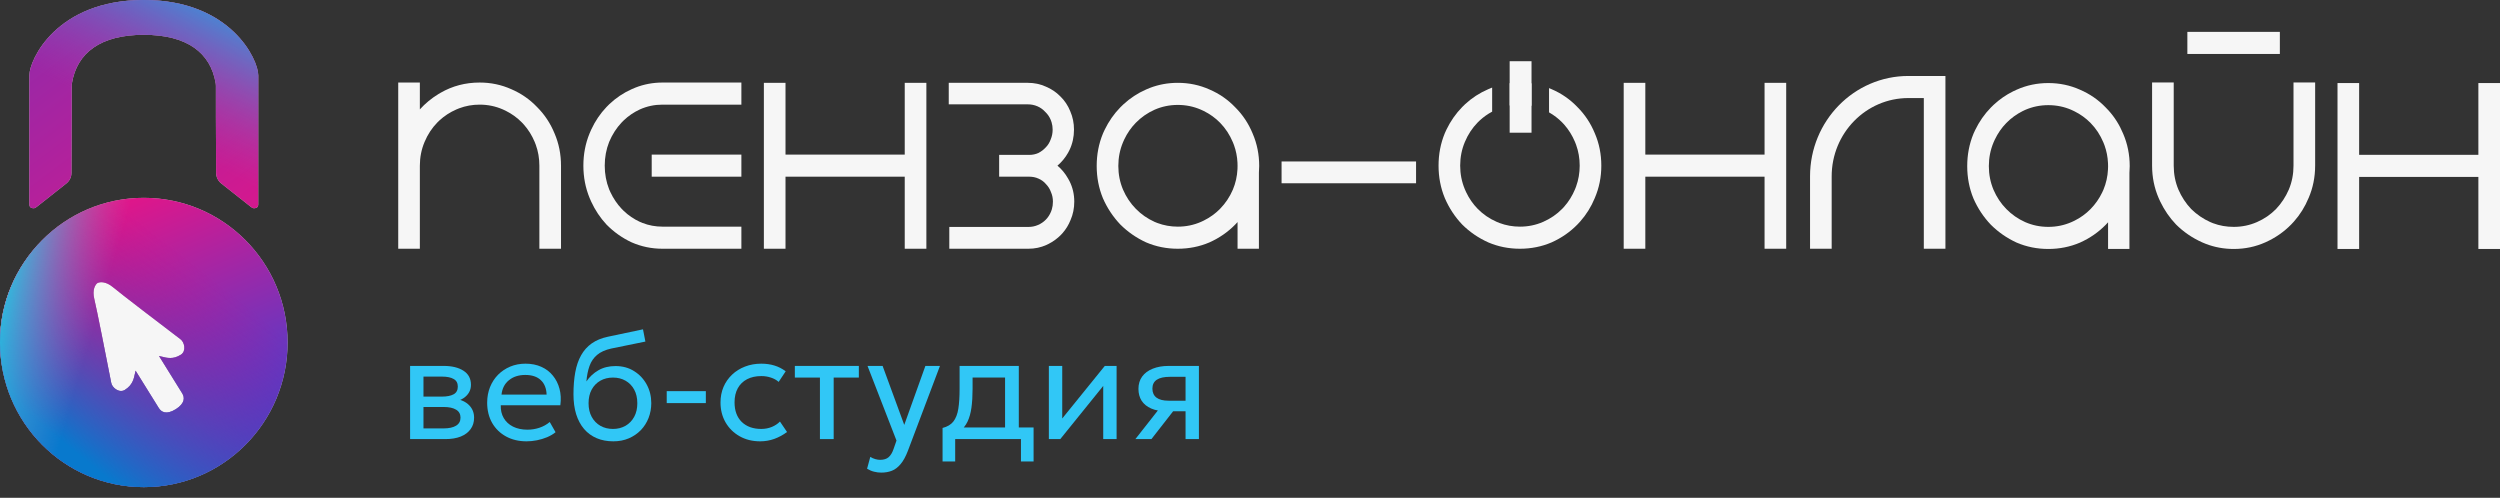
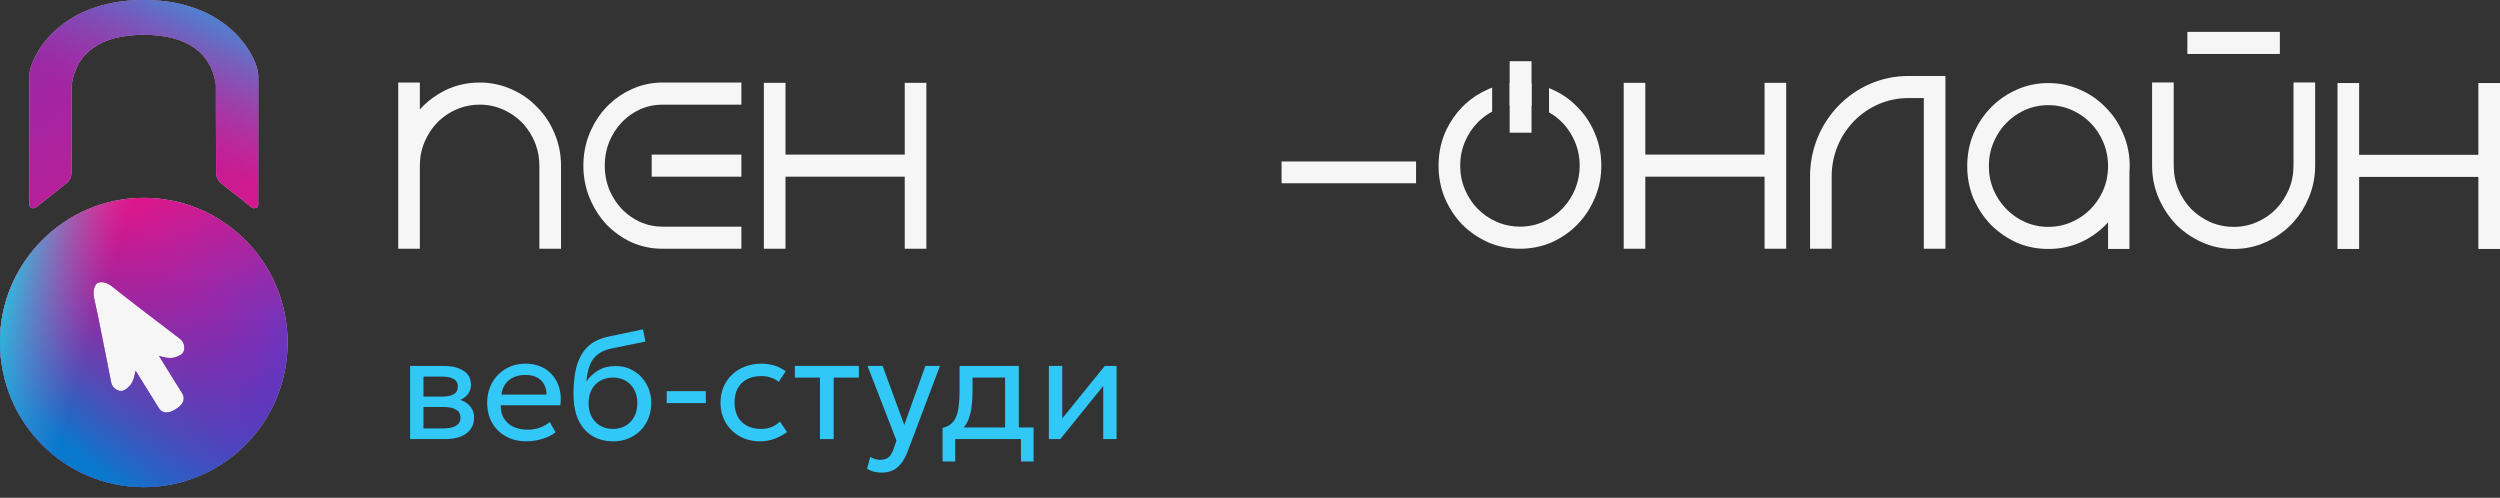
<svg xmlns="http://www.w3.org/2000/svg" width="226" height="45" viewBox="0 0 226 45" fill="none">
  <rect x="0" y="0" width="226" height="45" fill="#333333" stroke="none" />
  <path d="M136.473 5.534V11.996H138.45V5.534H136.473Z" fill="#F6F6F6" />
  <path fill-rule="evenodd" clip-rule="evenodd" d="M185.168 7.508C186.18 7.508 187.135 7.708 188.029 8.108C188.918 8.489 189.695 9.026 190.355 9.716L190.603 9.975C191.164 10.591 191.607 11.297 191.935 12.091C192.329 13.007 192.526 13.985 192.526 15.02C192.526 15.227 192.516 15.432 192.5 15.634V22.506H190.57V20.094L190.359 20.32C189.699 20.995 188.923 21.531 188.036 21.929L188.031 21.932C187.136 22.315 186.18 22.506 185.168 22.506C184.157 22.506 183.201 22.315 182.307 21.932L182.297 21.928C181.429 21.529 180.656 20.994 179.981 20.323L179.973 20.316C179.316 19.627 178.793 18.838 178.403 17.951L178.399 17.942C178.023 17.028 177.837 16.053 177.837 15.02C177.837 13.987 178.023 13.011 178.399 12.098L178.401 12.091L178.554 11.758C178.925 10.991 179.399 10.31 179.977 9.72L180.235 9.468C180.761 8.979 181.344 8.576 181.981 8.26L182.304 8.11C183.199 7.708 184.155 7.508 185.168 7.508ZM185.168 9.505C184.428 9.505 183.732 9.649 183.075 9.936L182.835 10.05C182.286 10.327 181.799 10.682 181.372 11.118C180.947 11.552 180.599 12.055 180.327 12.629L180.215 12.879C179.933 13.551 179.792 14.264 179.792 15.02C179.792 15.776 179.933 16.487 180.214 17.158C180.498 17.819 180.884 18.398 181.372 18.896C181.86 19.393 182.427 19.788 183.075 20.078C183.732 20.365 184.428 20.509 185.168 20.509C185.91 20.509 186.608 20.364 187.266 20.076L187.511 19.963C188.072 19.686 188.564 19.33 188.99 18.896C189.416 18.46 189.765 17.963 190.036 17.402L190.148 17.158C190.394 16.571 190.532 15.953 190.563 15.302L190.57 15.02L190.563 14.739C190.537 14.179 190.431 13.644 190.246 13.133L190.147 12.879C189.862 12.2 189.476 11.614 188.99 11.118C188.564 10.684 188.072 10.329 187.511 10.052L187.266 9.937C186.608 9.649 185.91 9.505 185.168 9.505Z" fill="#F6F6F6" />
  <path d="M196.504 14.968C196.504 15.742 196.646 16.462 196.926 17.132C197.21 17.793 197.596 18.38 198.084 18.896C198.589 19.393 199.163 19.786 199.809 20.076L200.058 20.178C200.643 20.399 201.267 20.509 201.932 20.509C202.673 20.509 203.37 20.364 204.029 20.076C204.693 19.786 205.267 19.392 205.753 18.896C206.241 18.38 206.627 17.793 206.911 17.132C207.192 16.462 207.333 15.742 207.333 14.968V7.457H209.289V14.968C209.289 16.004 209.093 16.982 208.699 17.897L208.698 17.896C208.371 18.689 207.928 19.401 207.37 20.029L207.123 20.294C206.462 20.969 205.686 21.505 204.8 21.903C203.903 22.306 202.946 22.506 201.932 22.506C201.044 22.506 200.2 22.352 199.402 22.044L199.063 21.903C198.178 21.505 197.395 20.97 196.719 20.298L196.711 20.29C196.135 19.686 195.662 18.999 195.291 18.231L195.139 17.897C194.745 16.982 194.549 16.004 194.549 14.968V7.457H196.504V14.968Z" fill="#F6F6F6" />
  <path d="M213.266 13.996H224.045V7.508H226V22.506H224.045V15.993H213.266V22.506H211.311V7.508H213.266V13.996Z" fill="#F6F6F6" />
  <path d="M37.955 9.889C38.443 9.351 39.001 8.889 39.628 8.507L39.823 8.392C40.897 7.771 42.078 7.462 43.357 7.462C44.372 7.462 45.33 7.662 46.226 8.065C47.115 8.447 47.891 8.985 48.552 9.678C49.229 10.352 49.754 11.145 50.127 12.052C50.52 12.965 50.715 13.94 50.715 14.974V22.486H48.759V14.974C48.759 14.312 48.651 13.684 48.435 13.087L48.336 12.833C48.087 12.239 47.76 11.716 47.356 11.262L47.179 11.072C46.754 10.638 46.261 10.282 45.7 10.005L45.455 9.892C44.797 9.604 44.099 9.459 43.357 9.459C42.709 9.459 42.093 9.57 41.508 9.791L41.261 9.892C40.679 10.146 40.167 10.479 39.722 10.891L39.536 11.072C39.05 11.569 38.664 12.154 38.38 12.833C38.097 13.505 37.955 14.217 37.955 14.974V22.486H36V7.462H37.955V9.889Z" fill="#F6F6F6" />
  <path d="M67.021 9.459H59.892C59.169 9.459 58.489 9.603 57.849 9.89C57.299 10.143 56.81 10.475 56.382 10.886L56.201 11.068C55.731 11.564 55.352 12.152 55.066 12.833C54.801 13.504 54.668 14.217 54.668 14.974C54.668 15.731 54.801 16.444 55.066 17.115L55.178 17.366C55.448 17.942 55.789 18.446 56.201 18.881L56.382 19.062C56.81 19.473 57.299 19.805 57.849 20.058L58.09 20.159C58.66 20.379 59.259 20.489 59.892 20.489H67.021V22.486H59.892C58.912 22.486 57.981 22.294 57.103 21.91L57.094 21.906C56.242 21.508 55.486 20.971 54.828 20.3L54.82 20.292C54.259 19.687 53.801 18.999 53.446 18.231L53.3 17.896C52.924 16.983 52.737 16.007 52.737 14.974C52.737 13.941 52.924 12.966 53.3 12.052L53.446 11.718C53.801 10.95 54.261 10.269 54.824 9.678L55.076 9.425C55.674 8.855 56.348 8.401 57.097 8.066L57.429 7.924C58.21 7.616 59.032 7.462 59.892 7.462H67.021V9.459Z" fill="#F6F6F6" />
  <path d="M71.01 13.976H81.788V7.488H83.744V22.486H81.788V15.972H71.01V22.486H69.054V7.488H71.01V13.976Z" fill="#F6F6F6" />
-   <path d="M92.921 7.488C93.497 7.488 94.042 7.602 94.551 7.833C95.046 8.04 95.48 8.333 95.852 8.711C96.244 9.092 96.544 9.541 96.75 10.054C96.976 10.573 97.089 11.13 97.089 11.718C97.089 12.379 96.954 12.997 96.681 13.565L96.556 13.806C96.3 14.259 95.978 14.648 95.594 14.974C95.976 15.297 96.296 15.684 96.551 16.135L96.683 16.375C96.971 16.945 97.114 17.565 97.114 18.231C97.114 18.819 97.003 19.375 96.777 19.894C96.598 20.339 96.355 20.736 96.047 21.083L95.91 21.23C95.583 21.564 95.207 21.838 94.785 22.052L94.601 22.141C94.092 22.372 93.548 22.486 92.972 22.486H85.817V20.515H92.972C93.275 20.515 93.561 20.456 93.832 20.34C94.107 20.221 94.342 20.061 94.541 19.858C94.739 19.655 94.897 19.415 95.013 19.134L95.087 18.923C95.151 18.708 95.184 18.477 95.184 18.231C95.184 17.922 95.127 17.642 95.016 17.387L95.01 17.375L95.006 17.362C94.907 17.088 94.76 16.854 94.566 16.655L94.555 16.645L94.547 16.634C94.369 16.424 94.149 16.262 93.882 16.147L93.875 16.144C93.625 16.031 93.351 15.972 93.048 15.972H90.323V14.002H93.048C93.348 14.002 93.619 13.943 93.867 13.832C94.127 13.698 94.347 13.531 94.53 13.329L94.535 13.324L94.541 13.319C94.736 13.12 94.882 12.885 94.98 12.611L94.983 12.603L94.987 12.595C95.101 12.318 95.159 12.027 95.159 11.718C95.159 11.486 95.127 11.264 95.062 11.05L94.987 10.84C94.874 10.565 94.712 10.328 94.5 10.126L94.49 10.116L94.481 10.106C94.282 9.889 94.05 9.724 93.781 9.608C93.509 9.492 93.224 9.433 92.921 9.433H85.767V7.488H92.921Z" fill="#F6F6F6" />
-   <path fill-rule="evenodd" clip-rule="evenodd" d="M106.473 7.488C107.488 7.488 108.446 7.688 109.342 8.091C110.228 8.471 111.001 9.007 111.66 9.696C112.341 10.372 112.869 11.168 113.243 12.078C113.636 12.991 113.831 13.966 113.831 15C113.831 15.204 113.821 15.407 113.806 15.607V22.486H111.875V20.075L111.664 20.3C111.004 20.974 110.229 21.511 109.342 21.909L109.336 21.912C108.441 22.296 107.485 22.486 106.473 22.486C105.462 22.486 104.506 22.296 103.612 21.912L103.602 21.908C102.734 21.51 101.961 20.974 101.286 20.304L101.278 20.296C100.622 19.607 100.098 18.817 99.708 17.931L99.704 17.922C99.328 17.009 99.141 16.033 99.141 15C99.141 13.967 99.328 12.992 99.704 12.078L99.706 12.072L99.859 11.737C100.23 10.97 100.704 10.29 101.282 9.7L101.541 9.448C102.154 8.878 102.842 8.425 103.605 8.091L103.945 7.949C104.742 7.642 105.586 7.488 106.473 7.488ZM106.473 9.485C105.732 9.485 105.035 9.63 104.376 9.918C103.73 10.208 103.164 10.601 102.678 11.098C102.252 11.533 101.904 12.035 101.632 12.608L101.521 12.859C101.239 13.531 101.097 14.243 101.097 15C101.097 15.757 101.239 16.469 101.521 17.141C101.805 17.801 102.191 18.379 102.678 18.876C103.164 19.373 103.73 19.766 104.376 20.057L104.625 20.158C105.21 20.378 105.825 20.489 106.473 20.489C107.214 20.489 107.913 20.345 108.571 20.057L108.816 19.942C109.377 19.665 109.87 19.31 110.295 18.876C110.782 18.379 111.167 17.802 111.452 17.141C111.699 16.553 111.838 15.934 111.869 15.281L111.875 15L111.869 14.718C111.842 14.159 111.736 13.624 111.551 13.112L111.452 12.859C111.167 12.181 110.781 11.595 110.295 11.098C109.87 10.664 109.377 10.308 108.816 10.031L108.571 9.918C107.913 9.63 107.214 9.485 106.473 9.485Z" fill="#F6F6F6" />
  <path d="M134.89 10.093C134.477 10.314 134.103 10.58 133.767 10.891L133.581 11.072C133.095 11.569 132.709 12.154 132.424 12.833C132.142 13.505 132 14.217 132 14.974C132 15.73 132.142 16.443 132.424 17.115L132.535 17.365C132.807 17.939 133.155 18.442 133.581 18.876C134.067 19.372 134.641 19.766 135.305 20.057L135.553 20.158C136.138 20.378 136.753 20.489 137.402 20.489C138.143 20.489 138.841 20.345 139.5 20.057C140.164 19.766 140.738 19.372 141.224 18.876L141.401 18.686C141.804 18.232 142.131 17.709 142.38 17.115L142.479 16.861C142.695 16.264 142.804 15.636 142.804 14.974C142.804 14.312 142.695 13.684 142.479 13.087L142.38 12.833C142.131 12.239 141.804 11.716 141.401 11.262L141.224 11.072C140.873 10.714 140.476 10.409 140.033 10.158V7.965C140.112 7.997 140.192 8.029 140.271 8.065C141.16 8.447 141.936 8.985 142.597 9.678C143.274 10.352 143.799 11.145 144.172 12.052C144.565 12.965 144.759 13.94 144.759 14.974C144.759 16.007 144.564 16.982 144.171 17.895L144.172 17.896C143.845 18.692 143.4 19.406 142.84 20.035L142.593 20.3C141.932 20.974 141.157 21.511 140.271 21.909L140.264 21.912C139.37 22.296 138.414 22.486 137.402 22.486C136.39 22.486 135.435 22.296 134.54 21.912L134.534 21.909C133.648 21.511 132.866 20.976 132.189 20.304L132.182 20.296C131.524 19.605 130.999 18.807 130.609 17.902L130.607 17.896C130.231 16.983 130.045 16.007 130.045 14.974C130.045 13.941 130.231 12.966 130.607 12.052L130.609 12.046L130.762 11.711C131.133 10.944 131.608 10.264 132.186 9.674L132.445 9.421C133.06 8.851 133.757 8.399 134.534 8.065L134.873 7.923C134.879 7.921 134.885 7.919 134.89 7.917V10.093Z" fill="#F6F6F6" />
  <path d="M148.737 13.976H159.516V7.488H161.472V22.486H159.516V15.972H148.737V22.486H146.782V7.488H148.737V13.976Z" fill="#F6F6F6" />
  <path d="M175.867 22.485H173.913V8.864H172.517C168.687 8.864 165.583 12.033 165.583 15.943V22.485H163.628V15.943C163.628 10.931 167.608 6.868 172.517 6.868H175.867V22.485Z" fill="#F6F6F6" />
  <path d="M128.012 16.567H115.854V14.596H128.012V16.567Z" fill="#F6F6F6" />
  <path d="M67.021 15.972H58.914V13.976H67.021V15.972Z" fill="#F6F6F6" />
  <path d="M137.402 7.462C137.759 7.462 138.108 7.487 138.45 7.537V9.561C138.111 9.493 137.761 9.459 137.402 9.459C137.084 9.459 136.775 9.486 136.473 9.539V7.52C136.777 7.482 137.087 7.462 137.402 7.462Z" fill="#F6F6F6" />
  <path d="M206.099 4.878H197.738V2.881H206.099V4.878Z" fill="#F6F6F6" />
  <path d="M37.073 39.694V33.079H40.111C40.849 33.079 41.443 33.223 41.893 33.511C42.347 33.799 42.575 34.226 42.575 34.793C42.575 35.045 42.516 35.272 42.399 35.475C42.282 35.677 42.115 35.851 41.9 35.995C41.684 36.134 41.429 36.238 41.137 36.305L41.117 36.035C41.679 36.125 42.109 36.323 42.406 36.629C42.707 36.931 42.858 37.309 42.858 37.763C42.858 38.164 42.752 38.508 42.541 38.796C42.334 39.084 42.037 39.307 41.65 39.464C41.263 39.617 40.801 39.694 40.266 39.694H37.073ZM38.282 38.728H40.097C40.583 38.728 40.959 38.647 41.224 38.485C41.495 38.323 41.63 38.08 41.63 37.756C41.63 37.432 41.497 37.192 41.231 37.034C40.966 36.872 40.588 36.791 40.097 36.791H38.093V35.853H39.942C40.401 35.853 40.757 35.783 41.008 35.644C41.261 35.504 41.386 35.272 41.386 34.948C41.386 34.629 41.261 34.399 41.008 34.26C40.761 34.116 40.406 34.044 39.942 34.044H38.282V38.728Z" fill="#31C7F6" />
  <path d="M47.604 39.896C46.902 39.896 46.283 39.75 45.748 39.457C45.212 39.165 44.794 38.758 44.492 38.236C44.191 37.709 44.04 37.097 44.04 36.4C44.04 35.896 44.126 35.428 44.297 34.996C44.472 34.564 44.715 34.19 45.026 33.875C45.341 33.56 45.707 33.315 46.126 33.139C46.549 32.964 47.008 32.876 47.503 32.876C48.038 32.876 48.515 32.971 48.934 33.16C49.357 33.349 49.706 33.614 49.98 33.956C50.259 34.294 50.459 34.692 50.581 35.151C50.702 35.605 50.727 36.1 50.655 36.636H45.269C45.255 37.077 45.345 37.464 45.539 37.797C45.732 38.125 46.011 38.382 46.376 38.566C46.745 38.751 47.181 38.843 47.685 38.843C48.054 38.843 48.414 38.785 48.765 38.668C49.116 38.551 49.427 38.377 49.697 38.148L50.223 39.073C50.007 39.248 49.751 39.399 49.454 39.525C49.161 39.646 48.855 39.739 48.536 39.802C48.216 39.865 47.906 39.896 47.604 39.896ZM45.336 35.671H49.413C49.395 35.113 49.222 34.678 48.893 34.368C48.565 34.053 48.095 33.895 47.483 33.895C46.889 33.895 46.398 34.053 46.011 34.368C45.624 34.678 45.399 35.113 45.336 35.671Z" fill="#31C7F6" />
  <path d="M55.447 39.896C54.889 39.896 54.387 39.802 53.941 39.613C53.496 39.424 53.116 39.147 52.801 38.782C52.49 38.418 52.252 37.972 52.085 37.446C51.923 36.919 51.842 36.319 51.842 35.644C51.842 34.906 51.896 34.242 52.004 33.652C52.112 33.063 52.288 32.552 52.531 32.12C52.774 31.684 53.093 31.326 53.489 31.047C53.89 30.763 54.38 30.561 54.961 30.439L58.127 29.771L58.343 30.878L55.264 31.506C54.715 31.627 54.286 31.821 53.975 32.086C53.665 32.347 53.438 32.678 53.294 33.079C53.15 33.479 53.055 33.947 53.01 34.483C53.294 34.064 53.654 33.729 54.09 33.477C54.531 33.22 55.048 33.092 55.642 33.092C56.282 33.092 56.842 33.245 57.323 33.551C57.809 33.853 58.19 34.258 58.464 34.766C58.739 35.27 58.876 35.828 58.876 36.44C58.876 36.913 58.795 37.358 58.633 37.777C58.471 38.195 58.237 38.564 57.931 38.884C57.625 39.199 57.263 39.446 56.844 39.626C56.425 39.806 55.96 39.896 55.447 39.896ZM55.413 38.776C55.836 38.776 56.214 38.681 56.547 38.492C56.88 38.299 57.141 38.029 57.33 37.682C57.519 37.336 57.614 36.926 57.614 36.454C57.614 35.977 57.519 35.565 57.33 35.218C57.141 34.872 56.88 34.604 56.547 34.415C56.218 34.226 55.84 34.132 55.413 34.132C54.986 34.132 54.605 34.226 54.272 34.415C53.939 34.604 53.678 34.872 53.489 35.218C53.3 35.565 53.206 35.977 53.206 36.454C53.206 36.926 53.3 37.336 53.489 37.682C53.678 38.029 53.939 38.299 54.272 38.492C54.605 38.681 54.986 38.776 55.413 38.776Z" fill="#31C7F6" />
  <path d="M60.271 36.44V35.36H63.808V36.44H60.271Z" fill="#31C7F6" />
  <path d="M68.718 39.896C68.021 39.896 67.402 39.743 66.862 39.437C66.322 39.131 65.899 38.715 65.593 38.188C65.287 37.657 65.134 37.057 65.134 36.386C65.134 35.878 65.224 35.41 65.404 34.982C65.588 34.555 65.847 34.183 66.18 33.868C66.513 33.553 66.902 33.31 67.348 33.139C67.798 32.964 68.288 32.876 68.819 32.876C69.251 32.876 69.65 32.932 70.014 33.045C70.379 33.157 70.716 33.331 71.027 33.565L70.392 34.523C70.19 34.348 69.953 34.217 69.683 34.132C69.413 34.042 69.128 33.997 68.826 33.997C68.331 33.997 67.901 34.091 67.537 34.28C67.177 34.465 66.898 34.735 66.7 35.09C66.502 35.446 66.403 35.873 66.403 36.373C66.403 37.124 66.619 37.714 67.051 38.141C67.487 38.564 68.077 38.776 68.819 38.776C69.161 38.776 69.481 38.715 69.778 38.593C70.075 38.467 70.318 38.305 70.507 38.107L71.148 39.052C70.802 39.313 70.421 39.52 70.007 39.673C69.593 39.822 69.164 39.896 68.718 39.896Z" fill="#31C7F6" />
  <path d="M74.122 39.694V34.132H71.854V33.079H77.639V34.132H75.364V39.694H74.122Z" fill="#31C7F6" />
  <path d="M79.666 42.724C79.45 42.724 79.236 42.697 79.025 42.643C78.813 42.594 78.6 42.504 78.384 42.373L78.674 41.3C78.813 41.39 78.964 41.458 79.126 41.503C79.288 41.548 79.432 41.57 79.558 41.57C79.891 41.57 80.15 41.489 80.334 41.327C80.519 41.165 80.667 40.918 80.78 40.585L81.043 39.829L78.424 33.079H79.788L81.745 38.411L83.655 33.079H84.972L82.076 40.747C81.878 41.269 81.657 41.671 81.414 41.955C81.176 42.243 80.913 42.443 80.625 42.556C80.337 42.668 80.017 42.724 79.666 42.724Z" fill="#31C7F6" />
  <path d="M90.858 39.694V34.132H87.921V35.151C87.921 35.785 87.888 36.35 87.82 36.845C87.753 37.336 87.633 37.761 87.462 38.121C87.291 38.476 87.051 38.769 86.74 38.998C86.434 39.228 86.04 39.397 85.559 39.505L85.208 38.688C85.644 38.575 85.971 38.38 86.187 38.101C86.407 37.817 86.556 37.435 86.632 36.953C86.709 36.467 86.747 35.866 86.747 35.151V33.079H92.1V39.694H90.858ZM85.208 41.719V38.688L86.052 38.776L86.241 38.641H93.436V41.719H92.295V39.694H86.349V41.719H85.208Z" fill="#31C7F6" />
  <path d="M94.817 39.694V33.079H96.026V37.831L99.873 33.079H100.94V39.694H99.731V34.888L95.85 39.694H94.817Z" fill="#31C7F6" />
-   <path d="M102.638 39.694L105.264 36.352L105.5 37.176C104.933 37.18 104.458 37.099 104.076 36.933C103.693 36.766 103.403 36.532 103.205 36.231C103.011 35.925 102.915 35.567 102.915 35.158C102.915 34.721 103.027 34.348 103.252 34.037C103.482 33.727 103.801 33.49 104.211 33.328C104.625 33.162 105.106 33.079 105.655 33.079H108.382V39.694H107.174V34.064H105.763C105.237 34.064 104.841 34.152 104.575 34.327C104.31 34.503 104.177 34.771 104.177 35.131C104.177 35.486 104.301 35.758 104.548 35.947C104.796 36.132 105.16 36.224 105.642 36.224H107.363V37.176H106.053L104.089 39.694H102.638Z" fill="#31C7F6" />
  <circle cx="12.7" cy="30.842" r="12.7" fill="#F6F6F6" />
  <path fill-rule="evenodd" clip-rule="evenodd" d="M13 44.036C20.18 44.036 26 38.182 26 30.96C26 23.739 20.18 17.884 13 17.884C5.82 17.884 0 23.739 0 30.96C0 38.182 5.82 44.036 13 44.036ZM8.526 27.041C8.313 26.178 8.624 25.714 8.806 25.59C8.997 25.479 9.55 25.401 10.227 25.972C10.905 26.543 14.567 29.34 16.314 30.667C16.67 30.916 16.865 31.741 16.347 32.066C15.654 32.502 15.12 32.366 14.588 32.231C14.516 32.213 14.444 32.195 14.371 32.178L16.469 35.555C16.689 35.909 16.752 36.449 15.889 36.991C15.027 37.533 14.574 37.238 14.354 36.884L12.256 33.507C12.239 33.581 12.224 33.654 12.208 33.727C12.096 34.267 11.982 34.809 11.289 35.245C10.771 35.571 10.12 35.033 10.054 34.601C9.634 32.441 8.74 27.904 8.526 27.041Z" fill="#C4C4C4" />
  <path fill-rule="evenodd" clip-rule="evenodd" d="M13 44.036C20.18 44.036 26 38.182 26 30.96C26 23.739 20.18 17.884 13 17.884C5.82 17.884 0 23.739 0 30.96C0 38.182 5.82 44.036 13 44.036ZM8.526 27.041C8.313 26.178 8.624 25.714 8.806 25.59C8.997 25.479 9.55 25.401 10.227 25.972C10.905 26.543 14.567 29.34 16.314 30.667C16.67 30.916 16.865 31.741 16.347 32.066C15.654 32.502 15.12 32.366 14.588 32.231C14.516 32.213 14.444 32.195 14.371 32.178L16.469 35.555C16.689 35.909 16.752 36.449 15.889 36.991C15.027 37.533 14.574 37.238 14.354 36.884L12.256 33.507C12.239 33.581 12.224 33.654 12.208 33.727C12.096 34.267 11.982 34.809 11.289 35.245C10.771 35.571 10.12 35.033 10.054 34.601C9.634 32.441 8.74 27.904 8.526 27.041Z" fill="url(#paint0_linear_509_1514)" />
  <path fill-rule="evenodd" clip-rule="evenodd" d="M13 44.036C20.18 44.036 26 38.182 26 30.96C26 23.739 20.18 17.884 13 17.884C5.82 17.884 0 23.739 0 30.96C0 38.182 5.82 44.036 13 44.036ZM8.526 27.041C8.313 26.178 8.624 25.714 8.806 25.59C8.997 25.479 9.55 25.401 10.227 25.972C10.905 26.543 14.567 29.34 16.314 30.667C16.67 30.916 16.865 31.741 16.347 32.066C15.654 32.502 15.12 32.366 14.588 32.231C14.516 32.213 14.444 32.195 14.371 32.178L16.469 35.555C16.689 35.909 16.752 36.449 15.889 36.991C15.027 37.533 14.574 37.238 14.354 36.884L12.256 33.507C12.239 33.581 12.224 33.654 12.208 33.727C12.096 34.267 11.982 34.809 11.289 35.245C10.771 35.571 10.12 35.033 10.054 34.601C9.634 32.441 8.74 27.904 8.526 27.041Z" fill="url(#paint1_linear_509_1514)" />
  <path fill-rule="evenodd" clip-rule="evenodd" d="M13 44.036C20.18 44.036 26 38.182 26 30.96C26 23.739 20.18 17.884 13 17.884C5.82 17.884 0 23.739 0 30.96C0 38.182 5.82 44.036 13 44.036ZM8.526 27.041C8.313 26.178 8.624 25.714 8.806 25.59C8.997 25.479 9.55 25.401 10.227 25.972C10.905 26.543 14.567 29.34 16.314 30.667C16.67 30.916 16.865 31.741 16.347 32.066C15.654 32.502 15.12 32.366 14.588 32.231C14.516 32.213 14.444 32.195 14.371 32.178L16.469 35.555C16.689 35.909 16.752 36.449 15.889 36.991C15.027 37.533 14.574 37.238 14.354 36.884L12.256 33.507C12.239 33.581 12.224 33.654 12.208 33.727C12.096 34.267 11.982 34.809 11.289 35.245C10.771 35.571 10.12 35.033 10.054 34.601C9.634 32.441 8.74 27.904 8.526 27.041Z" fill="url(#paint2_linear_509_1514)" />
  <path d="M3.358 18.672L5.996 16.587C6.289 16.356 6.461 16.003 6.462 15.628L6.484 10.445V7.732C6.484 7.673 6.489 7.613 6.498 7.555C6.945 4.758 9.112 3.146 13 3.146C16.888 3.146 19.055 4.758 19.502 7.555C19.512 7.613 19.516 7.673 19.516 7.732V10.445L19.538 15.628C19.539 16.003 19.711 16.356 20.004 16.587L22.642 18.672C22.689 18.709 22.737 18.745 22.788 18.776C22.831 18.802 22.883 18.826 22.956 18.826C23.03 18.826 23.347 18.826 23.347 18.482V6.808C23.347 5.407 20.882 -4.25179e-05 13 -3.05176e-05C5.118 -4.25179e-05 2.653 5.407 2.653 6.808V18.482C2.653 18.826 2.97 18.826 3.044 18.826C3.117 18.826 3.169 18.802 3.212 18.776C3.263 18.745 3.311 18.709 3.358 18.672Z" fill="#C4C4C4" />
  <path d="M3.358 18.672L5.996 16.587C6.289 16.356 6.461 16.003 6.462 15.628L6.484 10.445V7.732C6.484 7.673 6.489 7.613 6.498 7.555C6.945 4.758 9.112 3.146 13 3.146C16.888 3.146 19.055 4.758 19.502 7.555C19.512 7.613 19.516 7.673 19.516 7.732V10.445L19.538 15.628C19.539 16.003 19.711 16.356 20.004 16.587L22.642 18.672C22.689 18.709 22.737 18.745 22.788 18.776C22.831 18.802 22.883 18.826 22.956 18.826C23.03 18.826 23.347 18.826 23.347 18.482V6.808C23.347 5.407 20.882 -4.25179e-05 13 -3.05176e-05C5.118 -4.25179e-05 2.653 5.407 2.653 6.808V18.482C2.653 18.826 2.97 18.826 3.044 18.826C3.117 18.826 3.169 18.802 3.212 18.776C3.263 18.745 3.311 18.709 3.358 18.672Z" fill="url(#paint3_linear_509_1514)" />
  <path d="M3.358 18.672L5.996 16.587C6.289 16.356 6.461 16.003 6.462 15.628L6.484 10.445V7.732C6.484 7.673 6.489 7.613 6.498 7.555C6.945 4.758 9.112 3.146 13 3.146C16.888 3.146 19.055 4.758 19.502 7.555C19.512 7.613 19.516 7.673 19.516 7.732V10.445L19.538 15.628C19.539 16.003 19.711 16.356 20.004 16.587L22.642 18.672C22.689 18.709 22.737 18.745 22.788 18.776C22.831 18.802 22.883 18.826 22.956 18.826C23.03 18.826 23.347 18.826 23.347 18.482V6.808C23.347 5.407 20.882 -4.25179e-05 13 -3.05176e-05C5.118 -4.25179e-05 2.653 5.407 2.653 6.808V18.482C2.653 18.826 2.97 18.826 3.044 18.826C3.117 18.826 3.169 18.802 3.212 18.776C3.263 18.745 3.311 18.709 3.358 18.672Z" fill="url(#paint4_linear_509_1514)" />
  <defs>
    <linearGradient id="paint0_linear_509_1514" x1="13.44" y1="15.55" x2="25.187" y2="43.25" gradientUnits="userSpaceOnUse">
      <stop stop-color="#EA1385" />
      <stop offset="1" stop-color="#204AE0" />
    </linearGradient>
    <linearGradient id="paint1_linear_509_1514" x1="6.72" y1="40.816" x2="19.344" y2="25.157" gradientUnits="userSpaceOnUse">
      <stop stop-color="#0879CD" />
      <stop offset="1" stop-color="#C30780" stop-opacity="0" />
    </linearGradient>
    <linearGradient id="paint2_linear_509_1514" x1="-2.224" y1="34.131" x2="6.41" y2="36.684" gradientUnits="userSpaceOnUse">
      <stop stop-color="#13E3F0" stop-opacity="0.8" />
      <stop offset="1" stop-color="#9F90CD" stop-opacity="0" />
    </linearGradient>
    <linearGradient id="paint3_linear_509_1514" x1="-4.058" y1="-10.887" x2="23.006" y2="25.056" gradientUnits="userSpaceOnUse">
      <stop stop-color="#6E33B8" />
      <stop offset="1" stop-color="#E11589" />
    </linearGradient>
    <linearGradient id="paint4_linear_509_1514" x1="19.223" y1="-3.097" x2="11.722" y2="10.893" gradientUnits="userSpaceOnUse">
      <stop stop-color="#0BBAF1" />
      <stop offset="1" stop-color="#9558B4" stop-opacity="0" />
    </linearGradient>
  </defs>
</svg>